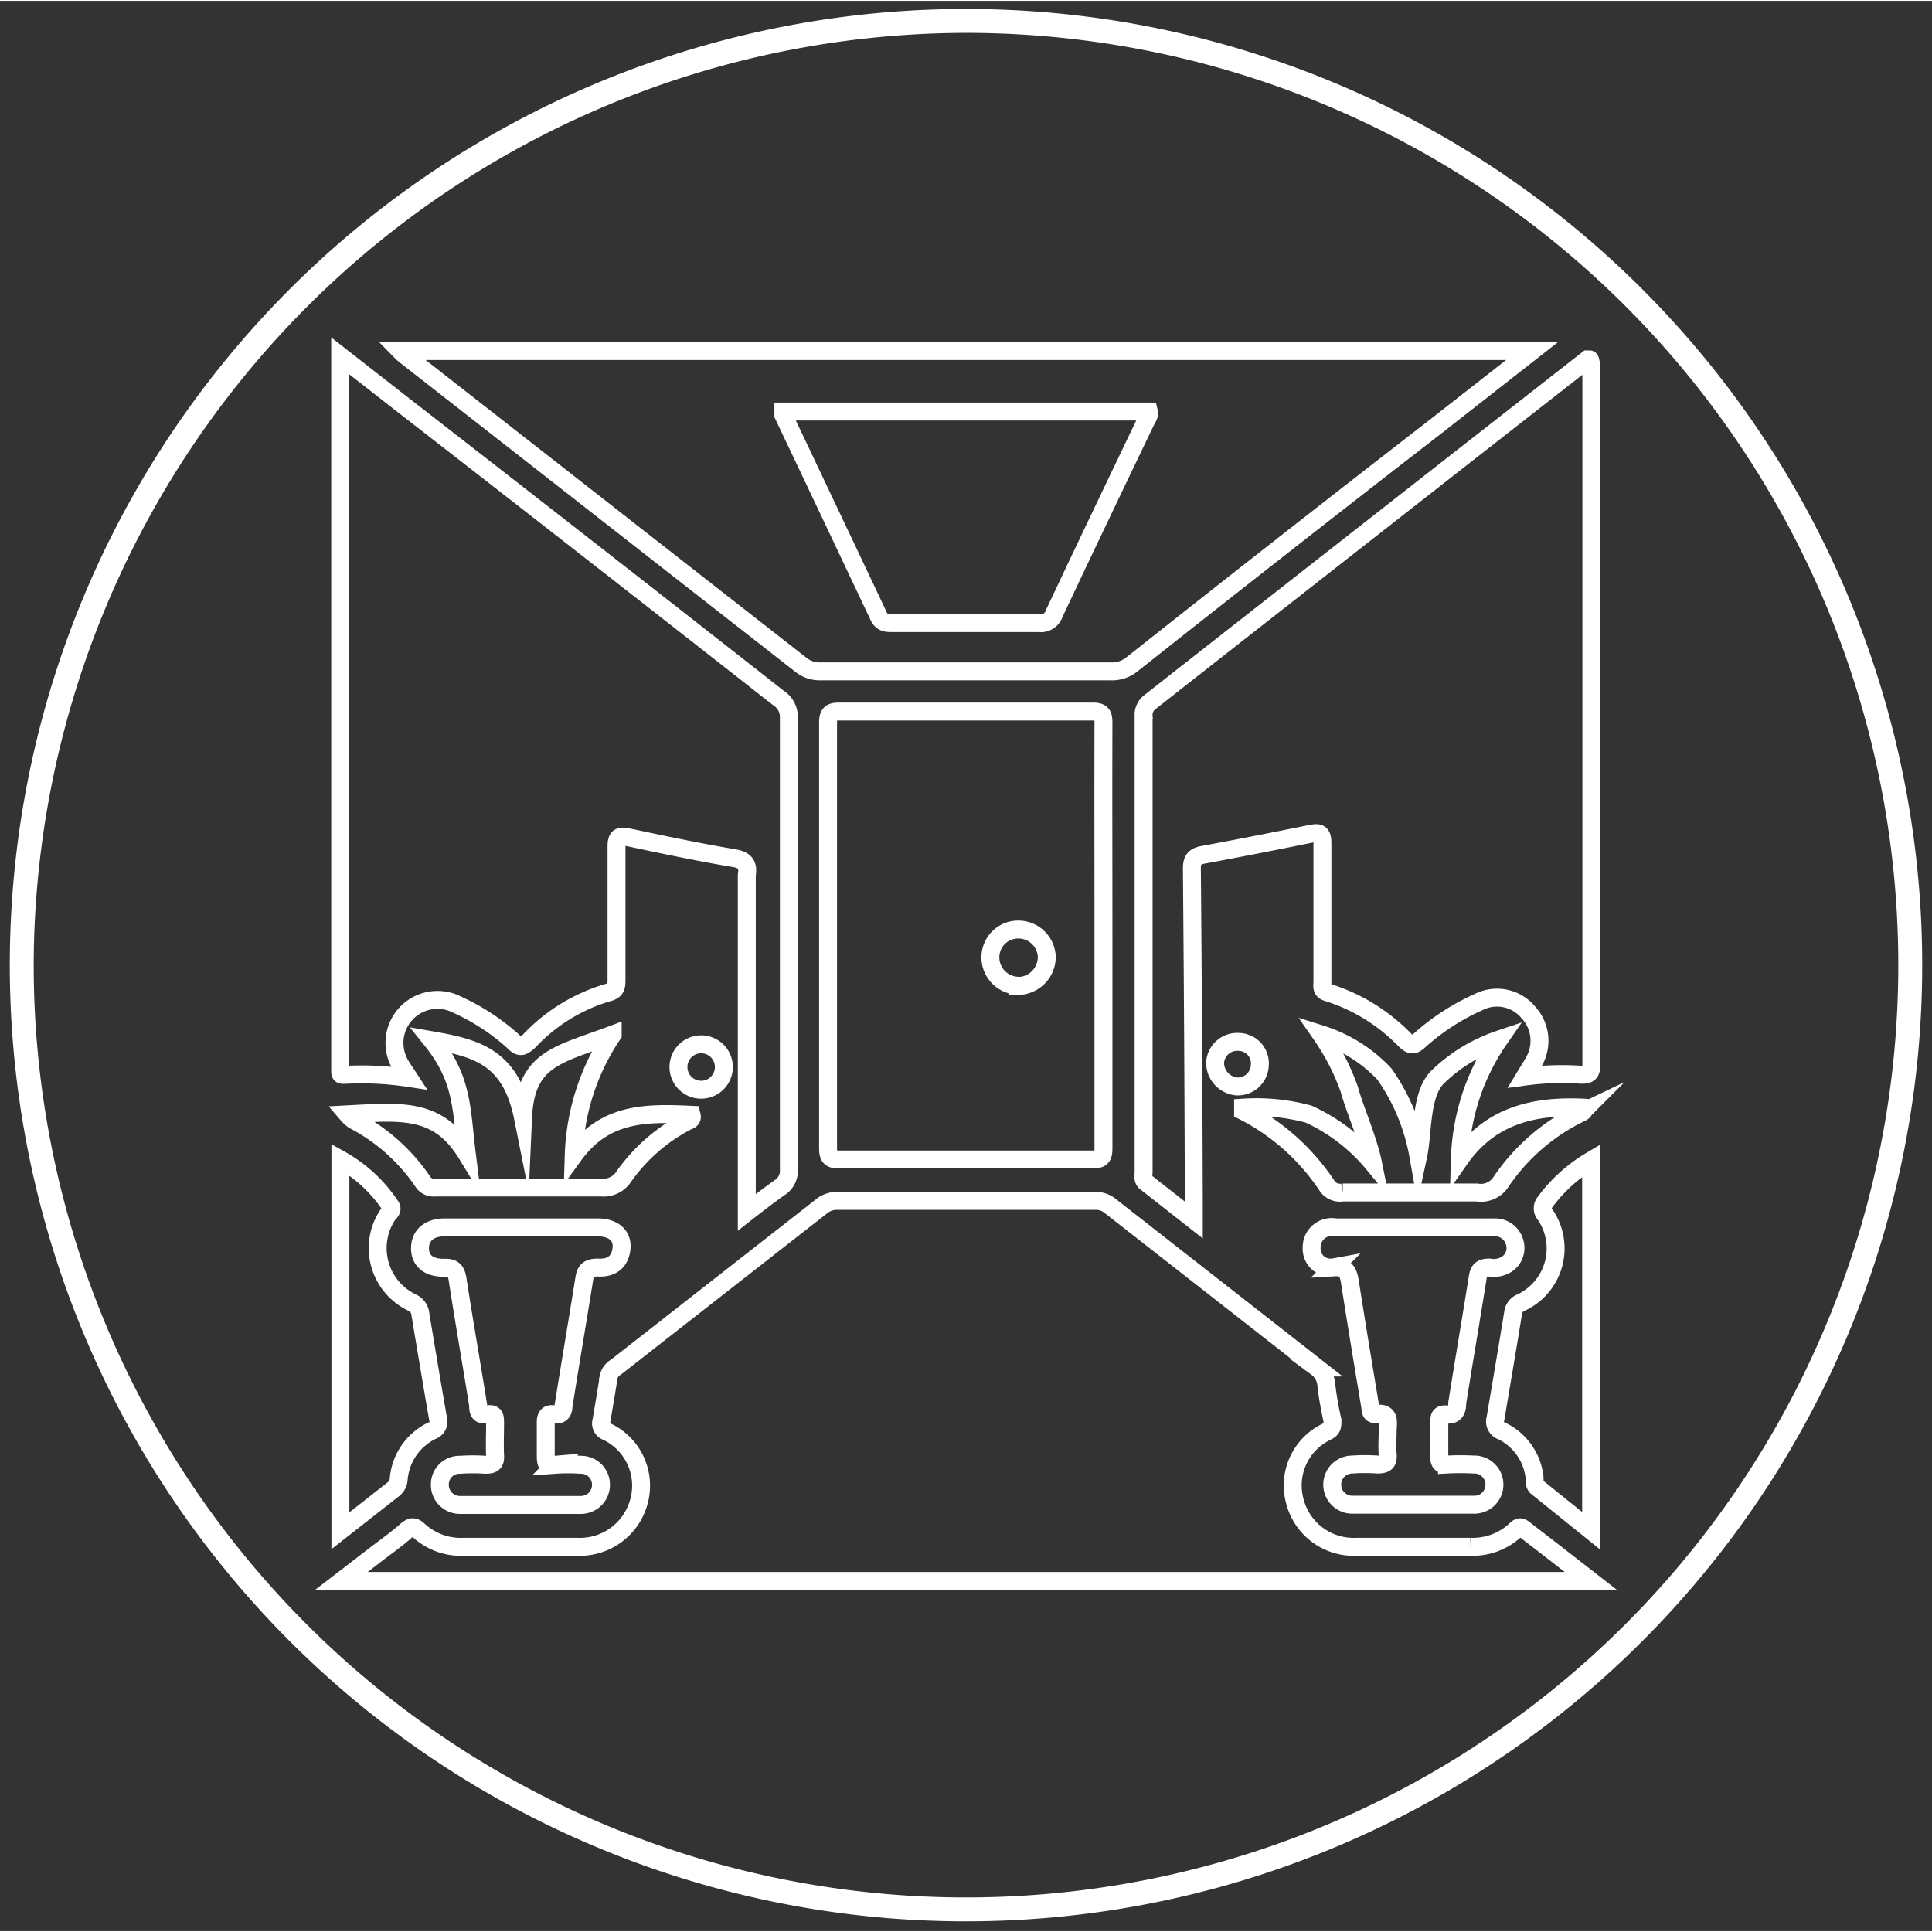
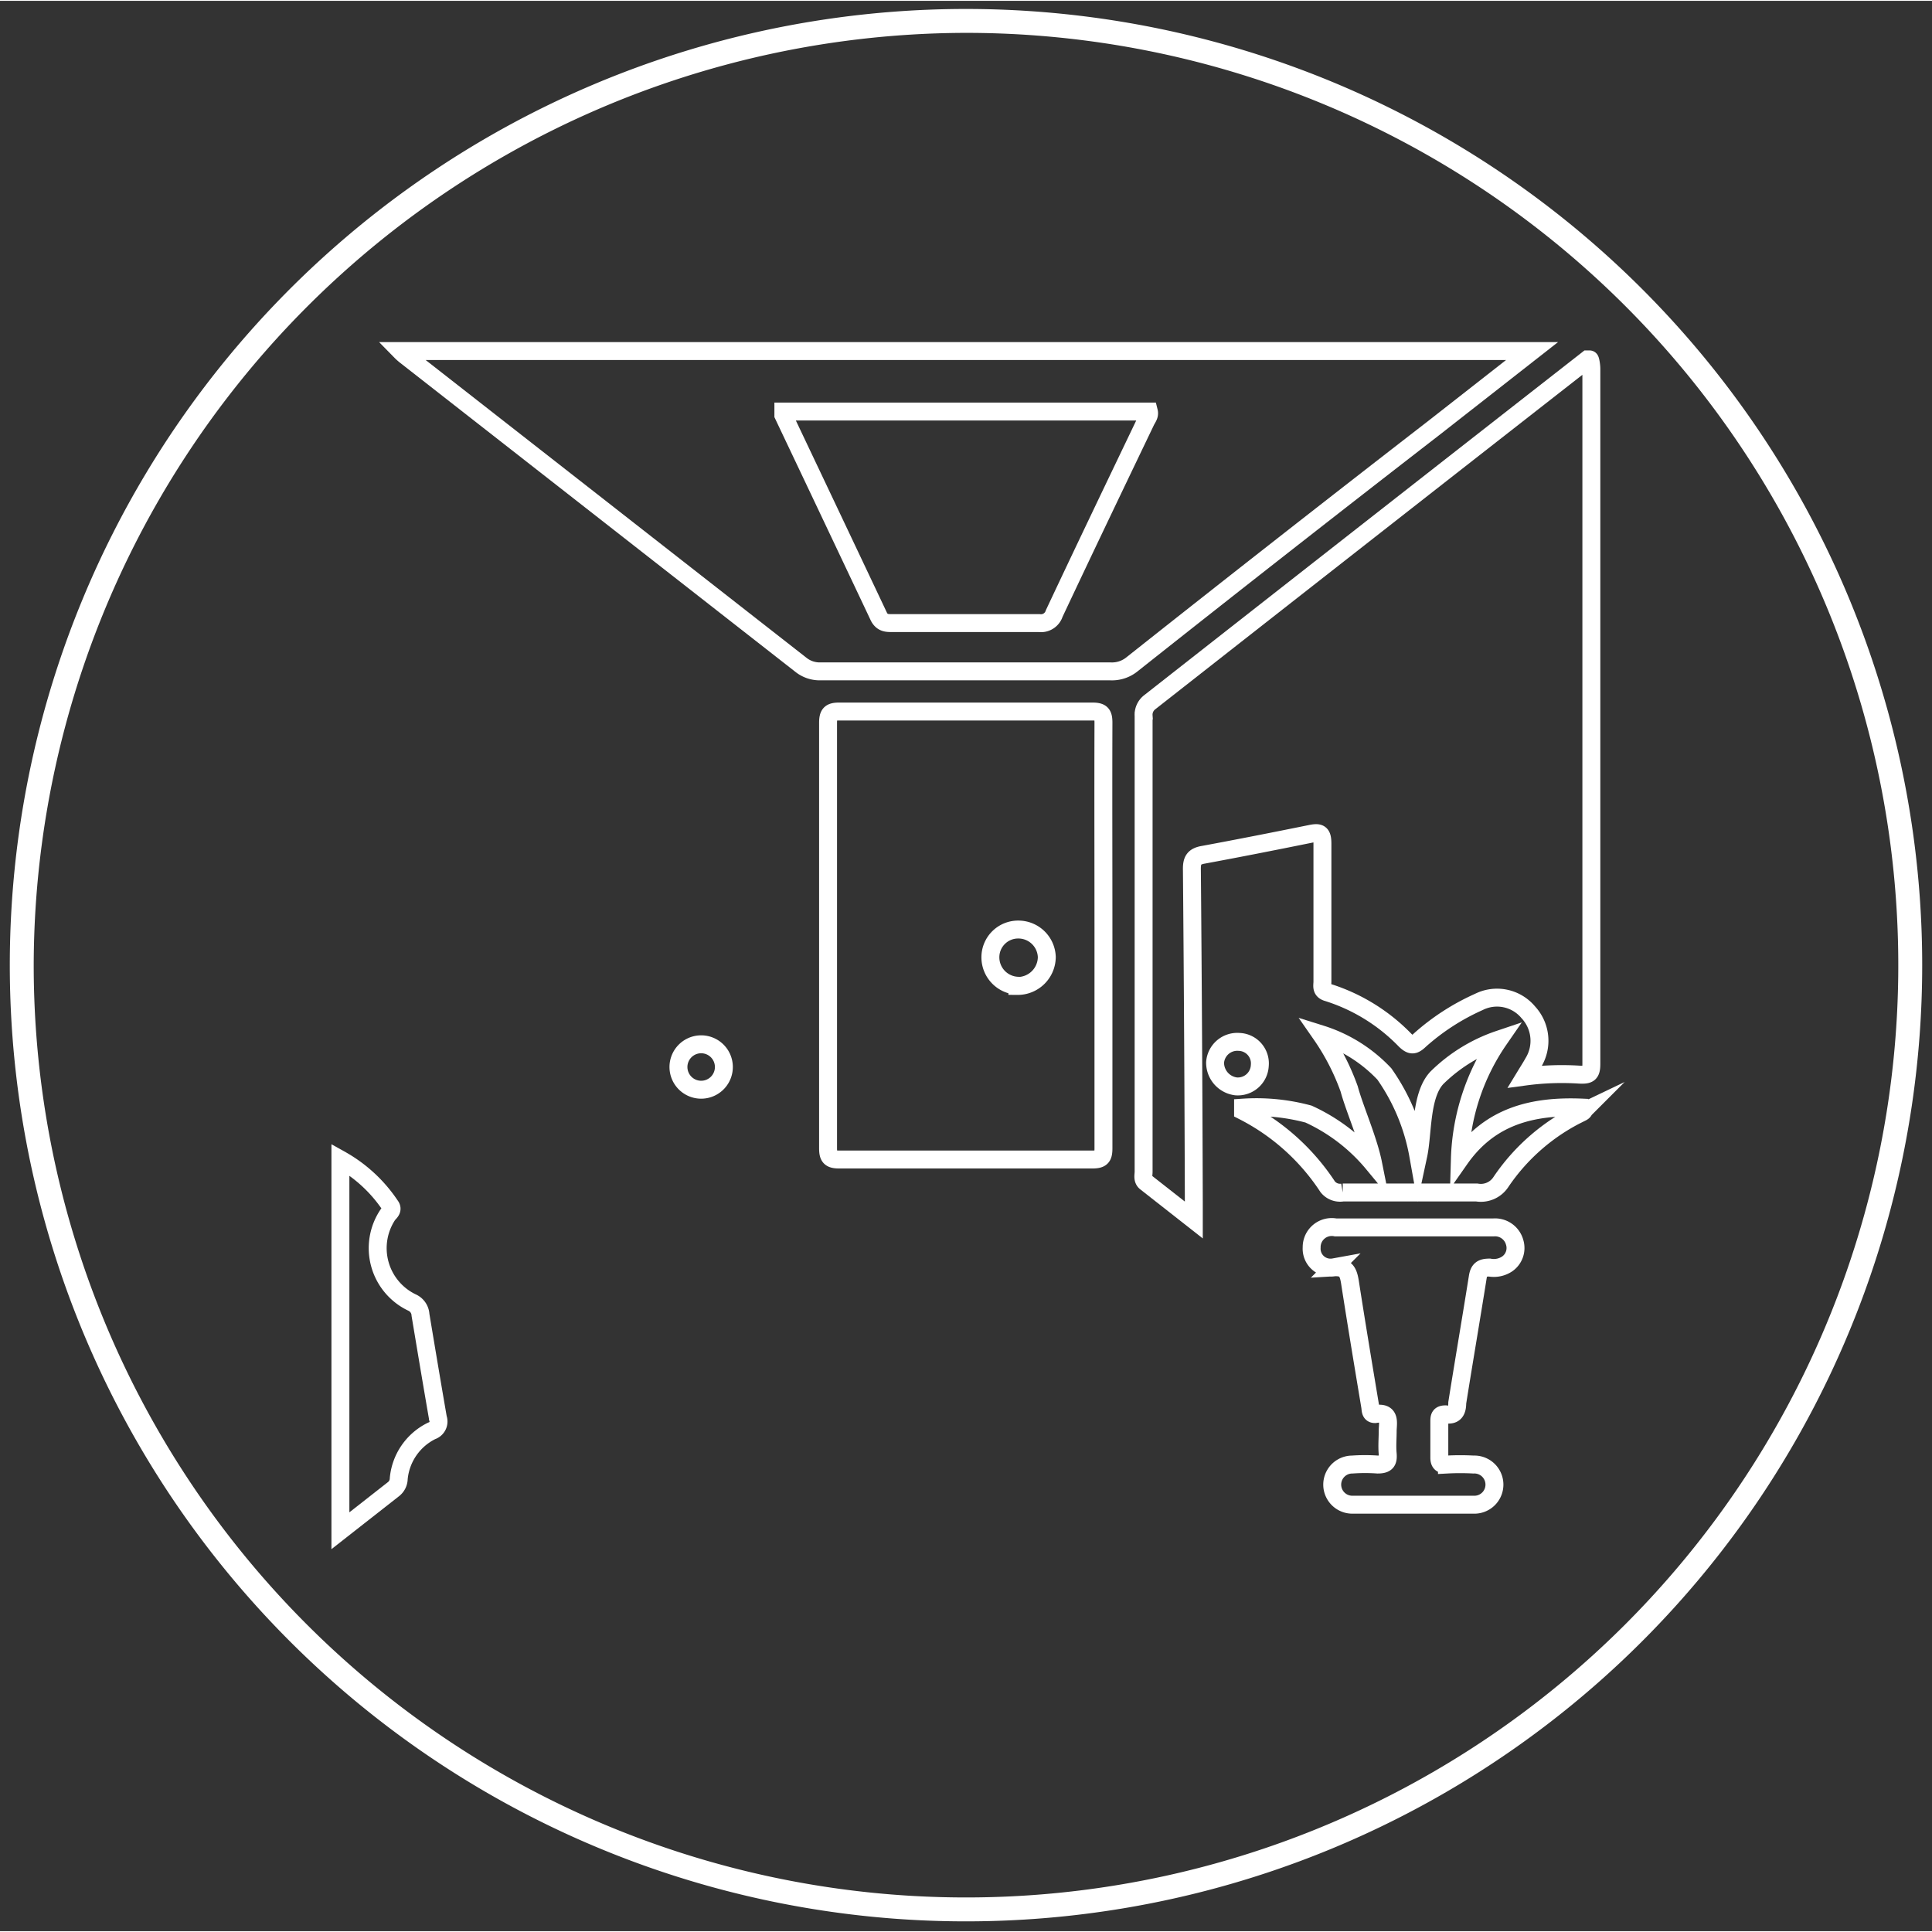
<svg xmlns="http://www.w3.org/2000/svg" id="Layer_1" data-name="Layer 1" viewBox="0 0 80.82 80.75" width="80" height="80">
  <rect x="0" y="0" width="80.82" height="80.75" fill="#333333" stroke="none" />
  <defs>
    <style>.cls-1{fill:#fff;}.cls-2{fill:none;stroke:#fff;stroke-miterlimit:10;stroke-width:0.75px;}</style>
  </defs>
  <path class="cls-1" d="M40.41,1.34a39,39,0,1,1-39,39,39.08,39.08,0,0,1,39-39m0-1a40,40,0,1,0,40,40,40,40,0,0,0-40-40Z" />
-   <path class="cls-2" d="M66.55,66.1H14.28l1.3-1c.47-.37,1-.73,1.42-1.11.18-.15.31-.21.52,0a2.6,2.6,0,0,0,1.89.68h4.72a2.56,2.56,0,0,0,2.6-1.9,2.5,2.5,0,0,0-1.35-2.92.36.36,0,0,1-.22-.45c.1-.61.21-1.22.3-1.83a.63.63,0,0,1,.3-.41l8.63-6.75a1,1,0,0,1,.63-.21H45.83a.94.94,0,0,1,.62.22l8.63,6.75a1,1,0,0,1,.4.7,13.25,13.25,0,0,0,.26,1.51c0,.25,0,.36-.25.48a2.49,2.49,0,0,0-1.33,2.88,2.54,2.54,0,0,0,2.59,1.93h4.76A2.61,2.61,0,0,0,63.36,64c.12-.11.21-.22.39-.07C64.65,64.62,65.56,65.33,66.55,66.1Z" />
  <path class="cls-2" d="M63.79,45c.14-.23.25-.4.35-.58a1.75,1.75,0,0,0-.21-2.11,1.7,1.7,0,0,0-2.07-.43,9.52,9.52,0,0,0-2.47,1.6c-.24.23-.36.24-.61,0a7.73,7.73,0,0,0-3.24-2c-.29-.08-.22-.28-.22-.45,0-1.93,0-3.85,0-5.78,0-.44-.13-.48-.51-.4-1.48.3-3,.6-4.46.87-.43.07-.5.26-.49.66q.06,6.93.08,13.87V51l-2-1.57c-.16-.12-.1-.3-.1-.45q0-9.52,0-19.07a.66.66,0,0,1,.27-.58Q57.26,22.15,66.41,15s.06,0,.09,0,.07.26.07.39c0,9.69,0,19.38,0,29.08,0,.4-.1.47-.49.45A11.58,11.58,0,0,0,63.79,45Z" />
-   <path class="cls-2" d="M31.24,50.68V36.9c0-.11,0-.22,0-.32.07-.44-.06-.64-.55-.72-1.49-.25-3-.57-4.46-.88-.36-.07-.44.05-.44.4,0,1.87,0,3.74,0,5.61,0,.35-.09.43-.44.52a7.38,7.38,0,0,0-3.21,2c-.26.24-.39.33-.69,0A9.16,9.16,0,0,0,19.14,42a1.8,1.8,0,0,0-2.35,2.57c.09.15.19.29.32.49a13.13,13.13,0,0,0-2.71-.13c-.12,0-.16,0-.17-.13V14.85l2.65,2.07Q24.71,23,32.56,29.16A.94.94,0,0,1,33,30q0,9.44,0,18.86a.84.84,0,0,1-.39.79C32.12,50,31.7,50.32,31.24,50.68Z" />
  <path class="cls-2" d="M16.75,14.65a2.34,2.34,0,0,0,.21.19L33.51,27.78a1.26,1.26,0,0,0,.81.27H46.45a1.33,1.33,0,0,0,.91-.3q6.31-5,12.63-9.89l4.1-3.21Zm31.19,2.92c-1.29,2.69-2.57,5.36-3.84,8.06a.58.58,0,0,1-.63.4c-2,0-4.1,0-6.15,0-.22,0-.41,0-.55-.26q-2-4.23-4-8.44s0-.06,0-.15H48.06C48.1,17.34,48,17.45,47.94,17.57Z" />
  <path class="cls-2" d="M46.16,30.2c0-.36-.08-.47-.46-.47q-5.3,0-10.6,0c-.37,0-.46.11-.46.48,0,5.92,0,11.86,0,17.79,0,.36.09.47.46.47H45.7c.38,0,.46-.11.46-.47,0-3,0-5.93,0-8.9S46.15,33.17,46.16,30.2Zm-3.6,11A1.19,1.19,0,0,1,41.43,40a1.16,1.16,0,0,1,1.18-1.15A1.19,1.19,0,0,1,43.79,40,1.22,1.22,0,0,1,42.56,41.21Z" />
  <path class="cls-2" d="M59.14,51.31h3.34a.85.85,0,0,1,.88.62.81.81,0,0,1-.3.9,1,1,0,0,1-.75.16c-.32,0-.44.09-.49.39-.28,1.76-.58,3.51-.86,5.27,0,.31-.09.55-.49.48-.23,0-.26.1-.26.28,0,.51,0,1,0,1.53,0,.25.11.29.32.29a10.28,10.28,0,0,1,1.11,0,.84.84,0,1,1,.07,1.68c-1.71,0-3.42,0-5.14,0a.84.84,0,0,1,0-1.68,7.5,7.5,0,0,1,1.06,0c.36,0,.45-.12.42-.45s0-.63,0-.95.15-.83-.53-.71c-.2,0-.18-.18-.2-.31-.29-1.74-.58-3.48-.85-5.22-.07-.42-.17-.64-.67-.61a.79.79,0,0,1-.93-.83.84.84,0,0,1,1-.84Z" />
-   <path class="cls-2" d="M21.78,51.31H25c.66,0,1.05.34,1,.87s-.37.85-1,.81c-.44,0-.52.18-.57.54-.28,1.75-.58,3.51-.86,5.27,0,.26-.14.38-.41.33s-.34.13-.33.37c0,.44,0,.88,0,1.32s.05.45.4.42a7.5,7.5,0,0,1,1.06,0,.83.83,0,0,1,.85.82.84.84,0,0,1-.83.86c-1.69,0-3.39,0-5.08,0a.84.84,0,0,1-.83-.86.82.82,0,0,1,.85-.82,7.5,7.5,0,0,1,1.06,0c.35,0,.42-.11.4-.42s0-.88,0-1.32c0-.26,0-.42-.34-.37S20,59,20,58.74c-.28-1.76-.59-3.51-.86-5.27-.06-.36-.19-.49-.57-.47-.65,0-1-.3-1-.82s.37-.86,1-.87Z" />
  <path class="cls-2" d="M57.44,48.64c-.2-1-.78-2.3-1-3.12a9.75,9.75,0,0,0-1.18-2.29,6.18,6.18,0,0,1,2.65,1.66,8.52,8.52,0,0,1,1.42,3.41c.2-.93.09-2.52.78-3.25a6.8,6.8,0,0,1,2.6-1.6,9.27,9.27,0,0,0-1.64,5c1.24-1.77,3-2.25,5.16-2.15.08.12,0,.17-.08.21a8.46,8.46,0,0,0-3.37,2.91,1,1,0,0,1-1,.43c-1.87,0-3.74,0-5.61,0a.66.66,0,0,1-.63-.24A9.23,9.23,0,0,0,52,46.44s0,0,0-.14a8.38,8.38,0,0,1,2.74.27A7.61,7.61,0,0,1,57.44,48.64Z" />
  <path class="cls-2" d="M14.24,64V48.47a6.06,6.06,0,0,1,2.09,1.93c.12.16,0,.26-.1.37a2.52,2.52,0,0,0,1,3.68.6.6,0,0,1,.36.52c.24,1.44.48,2.88.73,4.32a.41.41,0,0,1-.26.53,2.48,2.48,0,0,0-1.38,2,.57.57,0,0,1-.22.44Z" />
-   <path class="cls-2" d="M66.56,48.51V64L64.3,62.18c-.14-.11-.09-.3-.11-.45a2.46,2.46,0,0,0-1.36-1.9.42.42,0,0,1-.27-.53c.25-1.48.5-2.95.74-4.43a.53.53,0,0,1,.34-.42,2.5,2.5,0,0,0,1-3.67.4.4,0,0,1,0-.54A6.5,6.5,0,0,1,66.56,48.51Z" />
-   <path class="cls-2" d="M14.53,46.58c2.28-.12,3.8-.3,5,1.67-.24-1.93-.16-3.14-1.47-4.77,1.89.33,3.31.7,3.82,3.25.11-2.5,1.46-2.63,3.75-3.49A9.6,9.6,0,0,0,24,48.3c1.3-1.8,3-1.79,4.93-1.7.06.21-.1.23-.2.28a7.43,7.43,0,0,0-2.64,2.31,1,1,0,0,1-.94.45c-2.31,0-4.63,0-6.94,0a.53.53,0,0,1-.52-.24,7.9,7.9,0,0,0-2.9-2.58A1.52,1.52,0,0,1,14.53,46.58Z" />
  <path class="cls-2" d="M52.7,44.54a.92.92,0,0,1-1,.87,1,1,0,0,1-.87-1,.93.93,0,0,1,1-.86A.9.9,0,0,1,52.7,44.54Z" />
  <path class="cls-2" d="M29.36,45.55a.95.95,0,1,1,.92-1A.95.95,0,0,1,29.36,45.55Z" />
</svg>